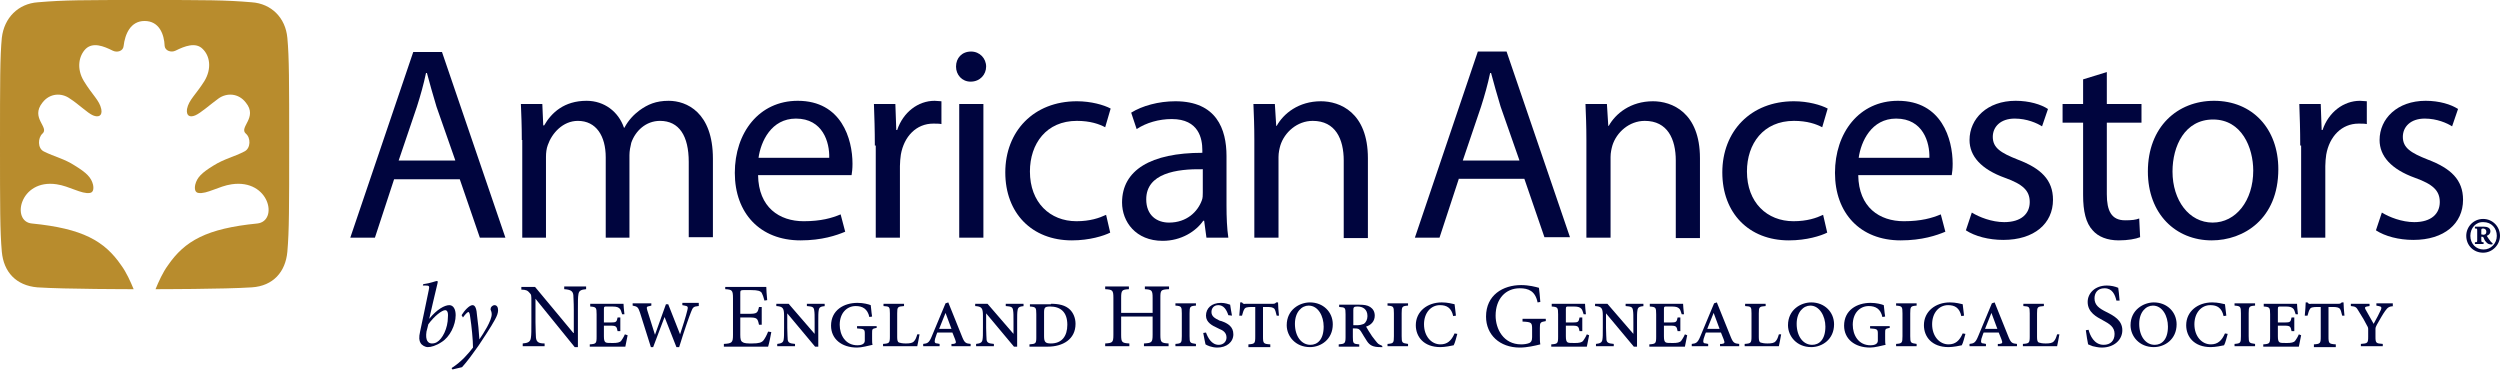
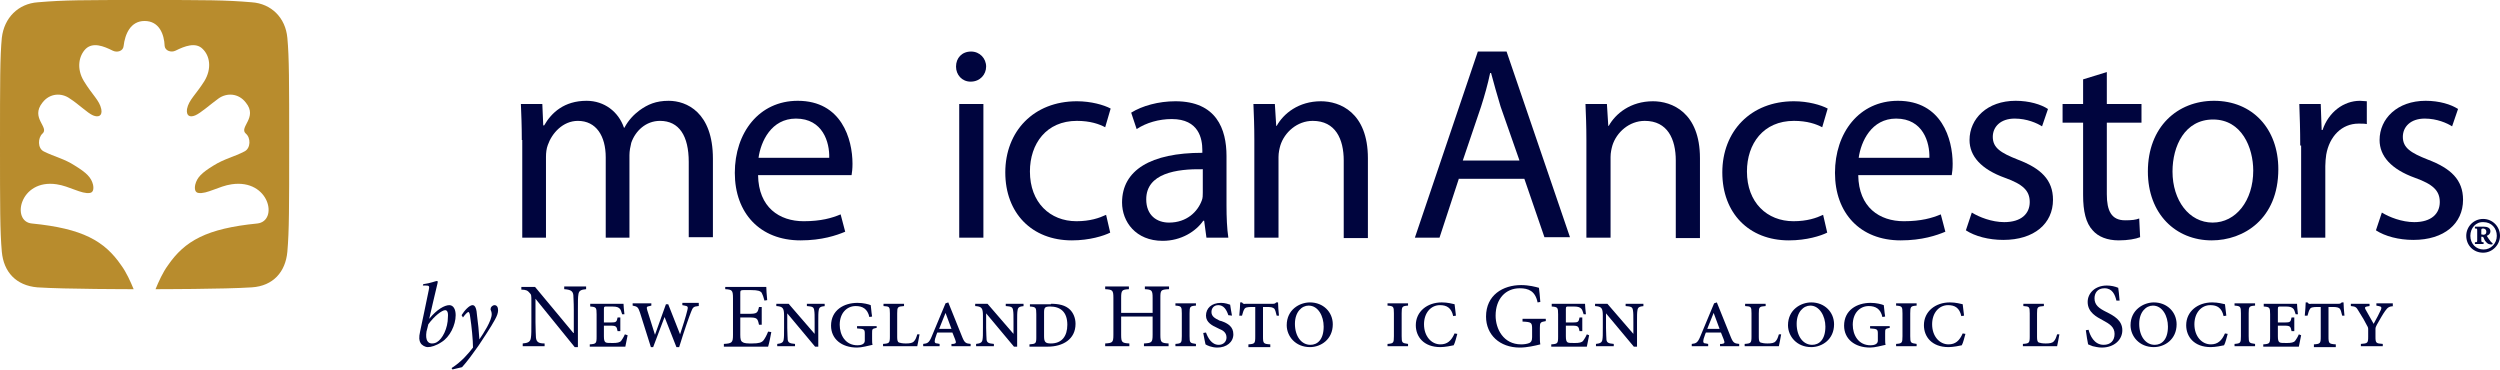
<svg xmlns="http://www.w3.org/2000/svg" version="1.1" x="0px" y="0px" viewBox="0 0 548.1 81.1" style="enable-background:new 0 0 548.1 81.1;" xml:space="preserve">
  <style type="text/css">
	.st0{fill:#00053E;}
	.st1{fill:#B88C2D;}
</style>
  <g id="Layer_1">
    <g>
-       <path class="st0" d="M86.4,39.3l-4.2,12.8h-5.4l13.8-40.7h6.3l13.9,40.7h-5.6l-4.4-12.8H86.4z M99.8,35.1l-4.1-11.7    c-0.8-2.7-1.5-5.1-2.1-7.4h-0.2c-0.5,2.4-1.2,4.9-2,7.4l-4,11.8H99.8z" />
      <path class="st0" d="M114.4,30.7c0-3.1-0.1-5.5-0.2-7.9h4.7l0.2,4.7h0.2c1.6-2.8,4.4-5.4,9.3-5.4c3.9,0,7,2.4,8.2,5.9h0.1    c0.9-1.7,2.1-2.9,3.3-3.8c1.8-1.3,3.6-2.1,6.4-2.1c3.9,0,9.7,2.5,9.7,12.7v17.2H151V35.5c0-5.7-2.1-9-6.3-9    c-3.1,0-5.4,2.2-6.3,4.8c-0.2,0.8-0.4,1.8-0.4,2.7v18.1h-5.2V34.5c0-4.7-2.1-8-6.1-8c-3.3,0-5.7,2.7-6.6,5.3    c-0.3,0.8-0.4,1.7-0.4,2.6v17.7h-5.2V30.7z" />
      <path class="st0" d="M166.2,38.4c0.1,7.1,4.7,10.1,10,10.1c3.8,0,6.2-0.7,8.1-1.5l1,3.8c-1.9,0.8-5.1,1.9-9.8,1.9    c-8.9,0-14.4-6-14.4-14.8c0-8.8,5.3-15.8,13.8-15.8c9.6,0,12,8.4,12,13.8c0,1.1-0.1,1.9-0.2,2.5H166.2z M181.8,34.6    c0.1-3.4-1.4-8.6-7.3-8.6c-5.4,0-7.7,5-8.2,8.6H181.8z" />
-       <path class="st0" d="M191.8,31.9c0-3.4-0.1-6.4-0.2-9.1h4.7l0.2,5.7h0.2c1.3-3.9,4.6-6.4,8.2-6.4c0.5,0,1,0.1,1.5,0.1v5    c-0.5-0.1-1.1-0.1-1.8-0.1c-3.7,0-6.4,2.8-7.1,6.8c-0.1,0.8-0.2,1.6-0.2,2.5v15.7h-5.3V31.9z" />
      <path class="st0" d="M212.8,17.9c-1.9,0-3.2-1.5-3.2-3.3c0-1.9,1.3-3.3,3.3-3.3c1.9,0,3.3,1.5,3.3,3.3    C216.2,16.3,214.9,17.9,212.8,17.9L212.8,17.9z M210.3,52.1V22.8h5.3v29.3H210.3z" />
      <path class="st0" d="M243.4,51c-1.4,0.7-4.5,1.7-8.4,1.7c-8.8,0-14.6-6-14.6-14.9c0-9,6.2-15.6,15.7-15.6c3.1,0,5.9,0.8,7.4,1.6    l-1.2,4.1c-1.3-0.7-3.3-1.4-6.2-1.4c-6.7,0-10.3,5-10.3,11.1c0,6.8,4.4,10.9,10.2,10.9c3,0,5-0.7,6.5-1.4L243.4,51z" />
      <path class="st0" d="M268.9,45.1c0,2.5,0.1,5,0.4,7h-4.8l-0.5-3.7h-0.2c-1.6,2.3-4.8,4.4-8.9,4.4c-5.9,0-8.9-4.2-8.9-8.4    c0-7.1,6.3-10.9,17.6-10.9v-0.6c0-2.4-0.7-6.8-6.7-6.8c-2.8,0-5.6,0.8-7.7,2.2l-1.2-3.6c2.4-1.5,6-2.5,9.7-2.5    c9,0,11.2,6.1,11.2,12V45.1z M263.7,37.1c-5.8-0.1-12.4,0.9-12.4,6.6c0,3.5,2.3,5.1,5,5.1c3.9,0,6.3-2.4,7.2-4.9    c0.2-0.5,0.2-1.1,0.2-1.7V37.1z" />
      <path class="st0" d="M275,30.7c0-3.1-0.1-5.5-0.2-7.9h4.7l0.3,4.8h0.1c1.5-2.7,4.8-5.4,9.7-5.4c4.1,0,10.3,2.4,10.3,12.5v17.5    h-5.3V35.2c0-4.7-1.8-8.7-6.8-8.7c-3.4,0-6.2,2.5-7.1,5.4c-0.2,0.7-0.4,1.6-0.4,2.5v17.7H275V30.7z" />
      <path class="st0" d="M319.8,39.3l-4.2,12.8h-5.4L324,11.3h6.3l13.9,40.7h-5.6l-4.4-12.8H319.8z M333.1,35.1l-4.1-11.7    c-0.8-2.7-1.5-5.1-2.1-7.4h-0.2c-0.5,2.4-1.2,4.9-2,7.4l-4,11.8H333.1z" />
      <path class="st0" d="M347.8,30.7c0-3.1-0.1-5.5-0.2-7.9h4.7l0.3,4.8h0.1c1.5-2.7,4.8-5.4,9.7-5.4c4.1,0,10.3,2.4,10.3,12.5v17.5    h-5.3V35.2c0-4.7-1.8-8.7-6.8-8.7c-3.4,0-6.2,2.5-7.1,5.4c-0.2,0.7-0.4,1.6-0.4,2.5v17.7h-5.3V30.7z" />
      <path class="st0" d="M400.6,51c-1.4,0.7-4.5,1.7-8.4,1.7c-8.8,0-14.6-6-14.6-14.9c0-9,6.2-15.6,15.7-15.6c3.1,0,5.9,0.8,7.4,1.6    l-1.2,4.1c-1.3-0.7-3.3-1.4-6.2-1.4c-6.7,0-10.3,5-10.3,11.1c0,6.8,4.4,10.9,10.2,10.9c3,0,5-0.7,6.5-1.4L400.6,51z" />
      <path class="st0" d="M407.4,38.4c0.1,7.1,4.7,10.1,10,10.1c3.8,0,6.2-0.7,8.1-1.5l1,3.8c-1.9,0.8-5.1,1.9-9.8,1.9    c-8.9,0-14.4-6-14.4-14.8c0-8.8,5.3-15.8,13.8-15.8c9.6,0,12,8.4,12,13.8c0,1.1-0.1,1.9-0.2,2.5H407.4z M423,34.6    c0.1-3.4-1.4-8.6-7.3-8.6c-5.4,0-7.7,5-8.2,8.6H423z" />
      <path class="st0" d="M432.3,46.6c1.6,1,4.4,2.1,7.1,2.1c3.8,0,5.6-1.9,5.6-4.4c0-2.5-1.5-3.9-5.4-5.3c-5.3-1.9-7.8-4.8-7.8-8.3    c0-4.7,3.9-8.6,10.1-8.6c3,0,5.6,0.8,7.1,1.8l-1.3,3.8c-1.1-0.7-3.3-1.7-6-1.7c-3.1,0-4.8,1.8-4.8,4c0,2.4,1.7,3.5,5.5,5    c5,1.9,7.7,4.4,7.7,8.8c0,5.2-4.1,8.8-10.9,8.8c-3.2,0-6.2-0.8-8.2-2.1L432.3,46.6z" />
      <path class="st0" d="M461.9,15.8v7h7.6v4.1h-7.6v15.7c0,3.6,1,5.7,4,5.7c1.5,0,2.3-0.1,3.1-0.4l0.2,4.1c-1,0.4-2.7,0.7-4.7,0.7    c-2.5,0-4.5-0.8-5.7-2.2c-1.5-1.6-2.1-4.2-2.1-7.7V26.9h-4.5v-4.1h4.5v-5.4L461.9,15.8z" />
      <path class="st0" d="M484.9,52.7c-7.9,0-14-5.8-14-15.1c0-9.8,6.5-15.5,14.5-15.5c8.4,0,14.1,6.1,14.1,15    C499.5,48,491.9,52.7,484.9,52.7L484.9,52.7z M485.1,48.8c5.1,0,8.9-4.8,8.9-11.4c0-5-2.5-11.2-8.8-11.2c-6.2,0-8.9,5.8-8.9,11.4    C476.3,43.9,479.9,48.8,485.1,48.8L485.1,48.8z" />
      <path class="st0" d="M504.3,31.9c0-3.4-0.1-6.4-0.2-9.1h4.7l0.2,5.7h0.2c1.3-3.9,4.6-6.4,8.2-6.4c0.5,0,1,0.1,1.5,0.1v5    c-0.5-0.1-1.1-0.1-1.8-0.1c-3.7,0-6.4,2.8-7.1,6.8c-0.1,0.8-0.2,1.6-0.2,2.5v15.7h-5.3V31.9z" />
      <path class="st0" d="M522.2,46.6c1.6,1,4.4,2.1,7.1,2.1c3.8,0,5.6-1.9,5.6-4.4c0-2.5-1.5-3.9-5.4-5.3c-5.3-1.9-7.8-4.8-7.8-8.3    c0-4.7,3.9-8.6,10.1-8.6c3,0,5.6,0.8,7.1,1.8l-1.3,3.8c-1.1-0.7-3.3-1.7-6-1.7c-3.1,0-4.8,1.8-4.8,4c0,2.4,1.7,3.5,5.5,5    c5,1.9,7.7,4.4,7.7,8.8c0,5.2-4.1,8.8-10.9,8.8c-3.2,0-6.2-0.8-8.2-2.1L522.2,46.6z" />
    </g>
    <g>
      <path class="st0" d="M92.8,62.3c1.6-0.2,2.7-0.7,3-0.7c0.2,0,0.2,0.2,0.1,0.6c-0.7,2.8-1.2,5.2-1.8,7.7h0c1.7-2.1,3.4-3,4.4-3    c0.9,0,1.4,0.9,1.4,2.2c0,2.2-1.3,4.8-3.1,5.9c-1.2,0.8-2.3,1.1-3,1.1c-0.6,0-1.3-0.4-1.6-0.9c-0.3-0.5-0.4-1.2-0.1-2.5    c0.6-2.7,1.2-5.8,1.9-9.1c0.2-0.9,0.1-1-0.7-1h-0.6L92.8,62.3z M97.6,68c-0.7,0-2.4,1.3-3.7,3.1c-0.1,0.4-0.2,0.9-0.4,1.6    c-0.3,2,0.4,2.6,1.2,2.6c0.4,0,0.8-0.1,1.1-0.3c1.2-0.7,2.4-3,2.4-5.5C98.3,68.4,98,68,97.6,68L97.6,68z" />
      <path class="st0" d="M105.1,74.4c0.9-1.3,2.7-4.1,2.7-5.5c0-0.4-0.1-0.7-0.2-0.9c-0.1-0.1,0-0.3,0-0.5c0.1-0.3,0.5-0.6,0.8-0.6    c0.5,0,0.8,0.4,0.8,1.1c0,0.6-0.2,1.2-0.7,2.1c-0.8,1.5-2.6,4.2-3.6,5.7c-1.2,1.7-2.5,3.5-3.6,4.7l-2.1,0.5L99,80.7    c2.2-1.4,3.7-3.2,4.7-4.5c0-1.6-0.3-4.7-0.6-6.6c-0.1-1-0.3-1.2-0.4-1.2c-0.2,0-0.7,0.5-1.2,1.2l-0.3-0.5c0.6-1,1.7-2.2,2.4-2.2    c0.6,0,0.9,0.8,1,2.4C104.8,70.8,105,72.6,105.1,74.4L105.1,74.4z" />
      <path class="st0" d="M128.5,63.4c-1.1,0.1-1.6,0.3-1.7,1.2c-0.1,0.6-0.1,1.5-0.1,3.4v8.1H126l-8.6-10.6h0v5.1    c0,1.9,0.1,2.8,0.1,3.4c0.1,1,0.6,1.3,1.9,1.3v0.6h-4.8v-0.6c1.1-0.1,1.7-0.3,1.8-1.3c0.1-0.6,0.1-1.6,0.1-3.4v-4.4    c0-1.5,0-1.6-0.4-2c-0.4-0.5-0.8-0.7-1.8-0.7v-0.6h3l8.4,10.1h0.1V68c0-1.9-0.1-2.8-0.1-3.3c-0.1-0.9-0.6-1.2-2-1.3v-0.6h4.8V63.4    z" />
      <path class="st0" d="M137.6,73.5c-0.1,0.6-0.4,2.1-0.5,2.5h-7.8v-0.5c1.4-0.1,1.5-0.2,1.5-1.7v-4.9c0-1.5-0.1-1.6-1.4-1.7v-0.6    h7.3c0,0.4,0.1,1.4,0.2,2.3l-0.5,0c-0.2-0.6-0.3-1-0.5-1.2c-0.3-0.3-0.6-0.5-1.7-0.5H133c-0.5,0-0.6,0-0.6,0.6v2.9h1.5    c1.2,0,1.3-0.1,1.5-1.1h0.6v3h-0.6c-0.2-1-0.3-1.2-1.5-1.2h-1.5v2.3c0,0.8,0.1,1.1,0.3,1.3c0.2,0.2,0.7,0.2,1.6,0.2    c1,0,1.6-0.1,1.9-0.5c0.2-0.3,0.5-0.7,0.8-1.4L137.6,73.5z" />
      <path class="st0" d="M153.1,67.1c-1.1,0.1-1.2,0.3-1.6,1.3c-0.4,1-1.4,3.8-2.6,7.7h-0.6l-2.6-6.6h0l-2.5,6.6h-0.5l-2.4-7.6    c-0.4-1.2-0.6-1.3-1.6-1.5v-0.5h4.1v0.5l-0.4,0.1c-0.6,0.1-0.7,0.2-0.5,0.9l1.7,5.4h0l2.4-6.7h0.5l2.6,6.6h0    c0.5-1.5,1.3-4,1.6-5.3c0.2-0.7,0.1-0.9-0.6-1l-0.5-0.1v-0.5h3.6V67.1z" />
      <path class="st0" d="M169.1,72.8c-0.1,0.7-0.5,2.6-0.7,3.2h-9.7v-0.6c1.8-0.1,2-0.3,2-2v-8c0-1.8-0.2-1.9-1.7-2v-0.5h9    c0,0.5,0.1,1.9,0.2,2.9l-0.6,0.1c-0.2-0.8-0.4-1.3-0.6-1.7c-0.3-0.4-0.8-0.6-2.3-0.6H163c-0.6,0-0.7,0.1-0.7,0.6v4.6h1.9    c1.8,0,1.9-0.2,2.2-1.5h0.6v3.9h-0.6c-0.3-1.4-0.4-1.6-2.2-1.6h-1.9v3.8c0,0.9,0.1,1.4,0.5,1.6c0.4,0.3,1.1,0.3,2.1,0.3    c1.5,0,2.1-0.2,2.5-0.7c0.3-0.4,0.7-1.1,1-1.9L169.1,72.8z" />
      <path class="st0" d="M180.9,67.1c-0.9,0.1-1.3,0.2-1.4,0.9c-0.1,0.5-0.1,1.2-0.1,2.6V76h-0.7l-6.1-7.3h0v3.2    c0,1.4,0.1,2.1,0.1,2.6c0.1,0.6,0.4,0.8,1.6,0.9v0.5h-3.9v-0.5c0.9-0.1,1.3-0.3,1.4-0.9c0.1-0.5,0.1-1.2,0.1-2.6v-2.7    c0-1.7-0.3-2-1.7-2.1v-0.5h2.7l5.7,6.6h0v-2.6c0-1.4,0-2.1-0.1-2.6c-0.1-0.7-0.4-0.8-1.6-0.9v-0.5h3.9V67.1z" />
      <path class="st0" d="M192.1,71.9c-0.9,0.2-0.9,0.2-0.9,1.2v1.2c0,0.5,0,1,0.1,1.3c-1,0.2-2.3,0.6-3.4,0.6c-3.4,0-5.7-1.9-5.7-4.8    c0-3.4,2.8-5,5.8-5c1.3,0,2.4,0.3,2.9,0.5c0.1,0.5,0.1,1.3,0.3,2.5l-0.6,0.1c-0.4-1.8-1.5-2.4-3-2.4c-1.9,0-3.5,1.5-3.5,4.1    c0,2.2,1.2,4.5,3.9,4.5c0.7,0,1.6-0.2,1.6-1v-1.5c0-1-0.1-1.1-1.7-1.2v-0.5h4.3V71.9z" />
      <path class="st0" d="M201.6,73.3c-0.1,0.6-0.4,2.2-0.5,2.6h-7.5v-0.5c1.4-0.1,1.5-0.2,1.5-1.7v-5c0-1.5-0.1-1.5-1.4-1.6v-0.5h4.5    v0.5c-1.4,0.1-1.5,0.2-1.5,1.6v5.2c0,0.7,0.1,1.1,0.4,1.2c0.3,0.1,0.8,0.2,1.5,0.2c0.9,0,1.5-0.1,1.8-0.5c0.3-0.3,0.5-0.8,0.7-1.5    L201.6,73.3z" />
      <path class="st0" d="M208.6,75.9v-0.5l0.4,0c0.6-0.1,0.7-0.2,0.4-1l-0.6-1.5h-3.3c-0.2,0.4-0.3,0.9-0.5,1.4c-0.2,0.8,0,1,0.5,1    l0.5,0.1v0.5h-3.6v-0.5c0.9-0.1,1.3-0.2,1.9-1.7l3-7.2l0.6-0.2l3.1,7.7c0.5,1.2,0.8,1.3,1.8,1.4v0.5H208.6z M207.3,68.6    L207.3,68.6l-1.4,3.5h2.7L207.3,68.6z" />
      <path class="st0" d="M224.5,67.1c-0.9,0.1-1.3,0.2-1.4,0.9c-0.1,0.5-0.1,1.2-0.1,2.6V76h-0.7l-6.1-7.3h0v3.2    c0,1.4,0.1,2.1,0.1,2.6c0.1,0.6,0.4,0.8,1.6,0.9v0.5H214v-0.5c0.9-0.1,1.3-0.3,1.4-0.9c0.1-0.5,0.1-1.2,0.1-2.6v-2.7    c0-1.7-0.3-2-1.7-2.1v-0.5h2.7l5.7,6.6h0v-2.6c0-1.4,0-2.1-0.1-2.6c-0.1-0.7-0.4-0.8-1.6-0.9v-0.5h3.9V67.1z" />
      <path class="st0" d="M230.4,66.6c1.7,0,3.2,0.3,4.2,1.3c0.7,0.7,1.2,1.8,1.2,3.1c0,3.4-2.8,5-6.1,5h-4v-0.5    c1.4-0.1,1.5-0.2,1.5-1.6v-5c0-1.5-0.1-1.6-1.4-1.7v-0.5H230.4z M228.9,73.7c0,1.3,0.3,1.6,1.5,1.6c2.4,0,3.6-1.6,3.6-4.1    c0-2.9-1.6-4-3.8-4c-0.6,0-1,0.1-1.1,0.3c-0.1,0.1-0.2,0.4-0.2,0.9V73.7z" />
      <path class="st0" d="M256.2,63.4c-1.7,0.1-1.8,0.2-1.8,1.9v8.1c0,1.7,0.2,1.8,1.8,1.9v0.6h-5.4v-0.6c1.7-0.1,1.9-0.2,1.9-1.9v-4    h-6.9v4c0,1.7,0.2,1.8,1.8,1.9v0.6h-5.3v-0.6c1.6-0.1,1.8-0.2,1.8-1.9v-8.1c0-1.7-0.2-1.8-1.8-1.9v-0.6h5.2v0.6    c-1.5,0.1-1.7,0.2-1.7,1.9v3.3h6.9v-3.3c0-1.7-0.2-1.8-1.7-1.9v-0.6h5.3V63.4z" />
      <path class="st0" d="M257.7,75.9v-0.5c1.3-0.1,1.4-0.2,1.4-1.7v-5c0-1.5-0.1-1.6-1.4-1.7v-0.5h4.5v0.5c-1.3,0.1-1.4,0.2-1.4,1.7v5    c0,1.5,0.1,1.5,1.4,1.7v0.5H257.7z" />
      <path class="st0" d="M269.3,69.1c-0.4-1.2-1-2.2-2.2-2.2c-1,0-1.5,0.7-1.5,1.5c0,1,0.8,1.4,1.8,1.9l0.4,0.1    c1.4,0.5,2.6,1.2,2.6,2.9c0,1.7-1.5,2.9-3.5,2.9c-1.3,0-2.3-0.5-2.6-0.7c-0.1-0.3-0.3-1.5-0.5-2.5l0.6-0.1    c0.4,1.1,1.2,2.7,2.8,2.7c1,0,1.7-0.7,1.7-1.6c0-1.1-0.8-1.6-1.6-1.9l-0.4-0.2c-1.1-0.5-2.5-1.2-2.5-2.7c0-1.6,1.2-2.8,3.3-2.8    c0.9,0,1.7,0.3,2,0.4c0.1,0.6,0.2,1.4,0.4,2.4L269.3,69.1z" />
      <path class="st0" d="M279.9,69.2c-0.2-0.8-0.3-1.2-0.5-1.5c-0.3-0.3-0.7-0.4-1.6-0.4h-0.9v6.5c0,1.5,0.1,1.6,1.6,1.7v0.6h-4.8    v-0.6c1.4-0.1,1.5-0.2,1.5-1.7v-6.5h-0.6c-1.2,0-1.6,0.1-1.8,0.5c-0.2,0.3-0.3,0.7-0.5,1.4h-0.6c0.1-1.2,0.2-2.2,0.2-2.9h0.4    c0.2,0.3,0.4,0.4,0.8,0.3h6c0.4,0,0.5-0.1,0.7-0.3h0.4c0,0.6,0.1,2,0.2,2.9L279.9,69.2z" />
      <path class="st0" d="M287.2,66.3c2.9,0,5,2.1,5,4.8c0,3.3-2.6,5-5,5c-3.2,0-5.1-2.4-5.1-4.8C282.1,67.9,284.9,66.3,287.2,66.3    L287.2,66.3z M286.9,67c-1.5,0-3,1.4-3,4c0,2.7,1.4,4.6,3.4,4.6c1.5,0,2.9-1.1,2.9-4C290.2,69.3,289,67,286.9,67L286.9,67z" />
-       <path class="st0" d="M303.1,76.1h-0.5c-1.6,0-2.3-0.4-2.9-1.3c-0.4-0.6-1-1.6-1.3-2.1c-0.4-0.6-0.6-0.7-1.4-0.7h-0.4v1.9    c0,1.4,0.1,1.5,1.4,1.6v0.5h-4.5v-0.5c1.3-0.1,1.5-0.2,1.5-1.6v-5c0-1.5-0.1-1.5-1.4-1.6v-0.5h4.4c1,0,1.8,0.1,2.4,0.5    c0.6,0.4,1,1,1,1.9c0,1.3-0.9,2.1-1.9,2.4c0.2,0.4,0.9,1.5,1.3,2.1c0.5,0.7,0.8,1,1.1,1.4c0.3,0.4,0.7,0.5,1.1,0.7L303.1,76.1z     M297.5,71.3c0.6,0,1-0.1,1.5-0.3c0.5-0.3,0.8-1,0.8-1.7c0-1.5-1-2.1-2.2-2.1c-0.8,0-0.9,0.2-0.9,0.8v3.3H297.5z" />
      <path class="st0" d="M304.2,75.9v-0.5c1.3-0.1,1.4-0.2,1.4-1.7v-5c0-1.5-0.1-1.6-1.4-1.7v-0.5h4.5v0.5c-1.3,0.1-1.4,0.2-1.4,1.7v5    c0,1.5,0.1,1.5,1.4,1.7v0.5H304.2z" />
      <path class="st0" d="M319.5,73.2c-0.2,0.7-0.5,2-0.8,2.5c-0.4,0.1-1.9,0.4-2.9,0.4c-3.7,0-5.4-2.3-5.4-4.8c0-3,2.5-5,5.7-5    c1.3,0,2.3,0.3,2.8,0.4c0.1,0.8,0.2,1.6,0.3,2.5l-0.6,0.1c-0.4-1.8-1.4-2.4-2.9-2.4c-2,0-3.5,1.7-3.5,4.2c0,2.6,1.6,4.4,3.6,4.4    c1.5,0,2.4-0.8,3.1-2.4L319.5,73.2z" />
      <path class="st0" d="M338.9,70.4c-1.2,0.2-1.3,0.3-1.3,1.5v1.7c0,0.7,0,1.4,0.1,1.9c-1.2,0.3-2.9,0.7-4.5,0.7    c-4.4,0-7.4-2.8-7.4-6.8c0-4.7,3.7-6.9,7.7-6.9c1.7,0,3.2,0.4,3.9,0.6c0.1,0.7,0.2,1.8,0.3,3.1l-0.6,0.1c-0.5-2.5-2-3.1-3.9-3.1    c-3.1,0-5.3,2.3-5.3,6c0,2.9,1.7,6.3,5.6,6.3c0.7,0,1.3-0.1,1.8-0.3c0.4-0.2,0.6-0.5,0.6-1.3v-1.7c0-1.5-0.1-1.6-2.1-1.7v-0.6h5.1    V70.4z" />
      <path class="st0" d="M348.4,73.5c-0.1,0.6-0.4,2.1-0.5,2.5h-7.8v-0.5c1.4-0.1,1.5-0.2,1.5-1.7v-4.9c0-1.5-0.1-1.6-1.4-1.7v-0.6    h7.3c0,0.4,0.1,1.4,0.2,2.3l-0.5,0c-0.2-0.6-0.3-1-0.5-1.2c-0.3-0.3-0.6-0.5-1.7-0.5h-1.1c-0.5,0-0.6,0-0.6,0.6v2.9h1.5    c1.2,0,1.3-0.1,1.5-1.1h0.6v3h-0.6c-0.2-1-0.3-1.2-1.5-1.2h-1.5v2.3c0,0.8,0.1,1.1,0.3,1.3c0.2,0.2,0.7,0.2,1.6,0.2    c1,0,1.6-0.1,1.9-0.5c0.2-0.3,0.5-0.7,0.8-1.4L348.4,73.5z" />
      <path class="st0" d="M360.4,67.1c-0.9,0.1-1.3,0.2-1.4,0.9c-0.1,0.5-0.1,1.2-0.1,2.6V76h-0.7l-6.1-7.3h0v3.2    c0,1.4,0.1,2.1,0.1,2.6c0.1,0.6,0.4,0.8,1.6,0.9v0.5h-3.9v-0.5c0.9-0.1,1.3-0.3,1.4-0.9c0.1-0.5,0.1-1.2,0.1-2.6v-2.7    c0-1.7-0.3-2-1.7-2.1v-0.5h2.7l5.7,6.6h0v-2.6c0-1.4,0-2.1-0.1-2.6c-0.1-0.7-0.4-0.8-1.6-0.9v-0.5h3.9V67.1z" />
-       <path class="st0" d="M369.9,73.5c-0.1,0.6-0.4,2.1-0.5,2.5h-7.8v-0.5c1.4-0.1,1.5-0.2,1.5-1.7v-4.9c0-1.5-0.1-1.6-1.4-1.7v-0.6    h7.3c0,0.4,0.1,1.4,0.2,2.3l-0.5,0c-0.2-0.6-0.3-1-0.5-1.2c-0.3-0.3-0.6-0.5-1.7-0.5h-1.1c-0.5,0-0.6,0-0.6,0.6v2.9h1.5    c1.2,0,1.3-0.1,1.5-1.1h0.6v3h-0.6c-0.2-1-0.3-1.2-1.5-1.2h-1.5v2.3c0,0.8,0.1,1.1,0.3,1.3c0.2,0.2,0.7,0.2,1.6,0.2    c1,0,1.6-0.1,1.9-0.5c0.2-0.3,0.5-0.7,0.8-1.4L369.9,73.5z" />
      <path class="st0" d="M377.1,75.9v-0.5l0.4,0c0.6-0.1,0.7-0.2,0.4-1l-0.6-1.5H374c-0.2,0.4-0.3,0.9-0.5,1.4c-0.2,0.8,0,1,0.5,1    l0.5,0.1v0.5h-3.6v-0.5c0.9-0.1,1.3-0.2,1.9-1.7l3-7.2l0.6-0.2l3.1,7.7c0.5,1.2,0.8,1.3,1.8,1.4v0.5H377.1z M375.7,68.6    L375.7,68.6l-1.4,3.5h2.7L375.7,68.6z" />
      <path class="st0" d="M390.5,73.3c-0.1,0.6-0.4,2.2-0.5,2.6h-7.5v-0.5c1.4-0.1,1.5-0.2,1.5-1.7v-5c0-1.5-0.1-1.5-1.4-1.6v-0.5h4.5    v0.5c-1.4,0.1-1.5,0.2-1.5,1.6v5.2c0,0.7,0.1,1.1,0.4,1.2c0.3,0.1,0.8,0.2,1.5,0.2c0.9,0,1.5-0.1,1.8-0.5c0.3-0.3,0.5-0.8,0.7-1.5    L390.5,73.3z" />
      <path class="st0" d="M397.1,66.3c2.9,0,5,2.1,5,4.8c0,3.3-2.6,5-5,5c-3.2,0-5.1-2.4-5.1-4.8C392,67.9,394.8,66.3,397.1,66.3    L397.1,66.3z M396.9,67c-1.5,0-3,1.4-3,4c0,2.7,1.4,4.6,3.4,4.6c1.5,0,2.9-1.1,2.9-4C400.2,69.3,398.9,67,396.9,67L396.9,67z" />
      <path class="st0" d="M414.2,71.9c-0.9,0.2-0.9,0.2-0.9,1.2v1.2c0,0.5,0,1,0.1,1.3c-1,0.2-2.3,0.6-3.4,0.6c-3.4,0-5.7-1.9-5.7-4.8    c0-3.4,2.8-5,5.8-5c1.3,0,2.4,0.3,2.9,0.5c0.1,0.5,0.1,1.3,0.3,2.5l-0.6,0.1c-0.4-1.8-1.5-2.4-3-2.4c-1.9,0-3.5,1.5-3.5,4.1    c0,2.2,1.2,4.5,3.9,4.5c0.7,0,1.6-0.2,1.6-1v-1.5c0-1-0.1-1.1-1.7-1.2v-0.5h4.3V71.9z" />
      <path class="st0" d="M415.7,75.9v-0.5c1.3-0.1,1.4-0.2,1.4-1.7v-5c0-1.5-0.1-1.6-1.4-1.7v-0.5h4.5v0.5c-1.3,0.1-1.4,0.2-1.4,1.7v5    c0,1.5,0.1,1.5,1.4,1.7v0.5H415.7z" />
      <path class="st0" d="M430.9,73.2c-0.2,0.7-0.5,2-0.8,2.5c-0.4,0.1-1.9,0.4-2.9,0.4c-3.7,0-5.4-2.3-5.4-4.8c0-3,2.5-5,5.7-5    c1.3,0,2.3,0.3,2.8,0.4c0.1,0.8,0.2,1.6,0.3,2.5l-0.6,0.1c-0.4-1.8-1.4-2.4-2.9-2.4c-2,0-3.5,1.7-3.5,4.2c0,2.6,1.6,4.4,3.6,4.4    c1.5,0,2.4-0.8,3.1-2.4L430.9,73.2z" />
-       <path class="st0" d="M438,75.9v-0.5l0.4,0c0.6-0.1,0.7-0.2,0.4-1l-0.6-1.5h-3.3c-0.2,0.4-0.3,0.9-0.5,1.4c-0.2,0.8,0,1,0.5,1    l0.5,0.1v0.5h-3.6v-0.5c0.9-0.1,1.3-0.2,1.9-1.7l3-7.2l0.6-0.2l3.1,7.7c0.5,1.2,0.8,1.3,1.8,1.4v0.5H438z M436.6,68.6L436.6,68.6    l-1.4,3.5h2.7L436.6,68.6z" />
      <path class="st0" d="M451.5,73.3c-0.1,0.6-0.4,2.2-0.5,2.6h-7.5v-0.5c1.4-0.1,1.5-0.2,1.5-1.7v-5c0-1.5-0.1-1.5-1.4-1.6v-0.5h4.5    v0.5c-1.4,0.1-1.5,0.2-1.5,1.6v5.2c0,0.7,0.1,1.1,0.4,1.2c0.3,0.1,0.8,0.2,1.5,0.2c0.9,0,1.5-0.1,1.8-0.5c0.3-0.3,0.5-0.8,0.7-1.5    L451.5,73.3z" />
      <path class="st0" d="M464,65.9c-0.3-1.3-0.9-2.7-2.6-2.7c-1.6,0-2.2,1.1-2.2,2.2c0,1.5,1,2.2,2.6,3c1.6,0.8,3.5,1.8,3.5,4    c0,2.1-1.8,3.8-4.5,3.8c-0.8,0-1.5-0.2-2-0.3c-0.5-0.2-0.8-0.3-1-0.4c-0.1-0.4-0.4-2.2-0.5-3.1l0.6-0.1c0.3,1.2,1.2,3.3,3.3,3.3    c1.5,0,2.4-0.9,2.4-2.4c0-1.5-1.1-2.2-2.6-3c-1.3-0.7-3.3-1.7-3.3-4c0-1.9,1.6-3.6,4.2-3.6c0.9,0,1.8,0.2,2.5,0.5    c0.1,0.7,0.2,1.5,0.3,2.8L464,65.9z" />
      <path class="st0" d="M472.2,66.3c2.9,0,5,2.1,5,4.8c0,3.3-2.6,5-5,5c-3.2,0-5.1-2.4-5.1-4.8C467.1,67.9,470,66.3,472.2,66.3    L472.2,66.3z M472,67c-1.5,0-3,1.4-3,4c0,2.7,1.4,4.6,3.4,4.6c1.5,0,2.9-1.1,2.9-4C475.3,69.3,474.1,67,472,67L472,67z" />
      <path class="st0" d="M488.4,73.2c-0.2,0.7-0.5,2-0.8,2.5c-0.4,0.1-1.9,0.4-2.9,0.4c-3.7,0-5.4-2.3-5.4-4.8c0-3,2.5-5,5.7-5    c1.3,0,2.3,0.3,2.8,0.4c0.1,0.8,0.2,1.6,0.3,2.5l-0.6,0.1c-0.4-1.8-1.4-2.4-2.9-2.4c-2,0-3.5,1.7-3.5,4.2c0,2.6,1.6,4.4,3.6,4.4    c1.5,0,2.4-0.8,3.1-2.4L488.4,73.2z" />
      <path class="st0" d="M489.9,75.9v-0.5c1.3-0.1,1.4-0.2,1.4-1.7v-5c0-1.5-0.1-1.6-1.4-1.7v-0.5h4.5v0.5c-1.3,0.1-1.4,0.2-1.4,1.7v5    c0,1.5,0.1,1.5,1.4,1.7v0.5H489.9z" />
      <path class="st0" d="M504.5,73.5c-0.1,0.6-0.4,2.1-0.5,2.5h-7.8v-0.5c1.4-0.1,1.5-0.2,1.5-1.7v-4.9c0-1.5-0.1-1.6-1.4-1.7v-0.6    h7.3c0,0.4,0.1,1.4,0.2,2.3l-0.5,0c-0.2-0.6-0.3-1-0.5-1.2c-0.3-0.3-0.6-0.5-1.7-0.5h-1.1c-0.5,0-0.6,0-0.6,0.6v2.9h1.5    c1.2,0,1.3-0.1,1.5-1.1h0.6v3h-0.6c-0.2-1-0.3-1.2-1.5-1.2h-1.5v2.3c0,0.8,0.1,1.1,0.3,1.3c0.2,0.2,0.7,0.2,1.6,0.2    c1,0,1.6-0.1,1.9-0.5c0.2-0.3,0.5-0.7,0.8-1.4L504.5,73.5z" />
      <path class="st0" d="M513.5,69.2c-0.2-0.8-0.3-1.2-0.5-1.5c-0.3-0.3-0.7-0.4-1.6-0.4h-0.9v6.5c0,1.5,0.1,1.6,1.6,1.7v0.6h-4.8    v-0.6c1.4-0.1,1.5-0.2,1.5-1.7v-6.5h-0.6c-1.2,0-1.6,0.1-1.8,0.5c-0.2,0.3-0.3,0.7-0.5,1.4h-0.6c0.1-1.2,0.2-2.2,0.2-2.9h0.4    c0.2,0.3,0.4,0.4,0.8,0.3h6c0.4,0,0.5-0.1,0.7-0.3h0.4c0,0.6,0.1,2,0.2,2.9L513.5,69.2z" />
      <path class="st0" d="M524.8,67.1c-1.1,0.1-1.3,0.3-1.9,1.1c-0.5,0.7-1,1.6-1.8,3c-0.2,0.4-0.3,0.6-0.3,0.9v1.7    c0,1.4,0.1,1.5,1.6,1.6v0.5h-4.8v-0.5c1.5-0.1,1.6-0.2,1.6-1.6v-1.5c0-0.4,0-0.5-0.3-1c-0.4-0.8-0.9-1.7-1.8-3.1    c-0.5-0.9-0.7-1-1.7-1.1v-0.5h4.1v0.5l-0.6,0.1c-0.4,0.1-0.5,0.2-0.3,0.6c0.5,0.9,1.3,2.3,1.8,3.2c0.6-1.1,1.3-2.4,1.6-3.1    c0.2-0.5,0.1-0.7-0.5-0.8l-0.5-0.1v-0.5h3.6V67.1z" />
    </g>
  </g>
  <g id="Layer_3_copy">
    <path class="st1" d="M31.7,4.6c-3.1,0-4.3,2.9-4.6,5.5c-0.1,1.1-1.4,1.5-2.4,1c-2-1-4.3-1.9-5.9-0.4c-1.5,1.5-2.1,4.3-0.4,7.1   c1.9,3.1,3.4,4.2,3.8,6.1c0.3,1.5-0.6,1.9-1.8,1.4c-1.2-0.5-3.2-2.5-5.1-3.7c-1.8-1.3-4.4-1.2-6,0.9c-2.7,3.4,1.6,5.4,0,6.8   c-1,0.9-1.1,3.2,0.3,3.9c2.4,1.2,4.5,1.6,6.8,3.1c2.6,1.6,3.6,2.6,4,4.2c0.2,1,0,1.7-0.7,1.8c-1.8,0.3-4.5-1.5-7.3-1.9   C4.3,39.2,2.4,48.6,7,49c11.1,1.1,15.9,3.8,19.6,9.2c1.1,1.5,2,3.5,2.7,5.2c0,0-15.2,0-21.1-0.4c-4.7-0.4-7.4-3.4-7.8-7.8   C0,50.7,0,45.3,0,31.7C0,18.1,0,12.4,0.4,8.3C0.9,3.9,4,0.8,8.3,0.5C14.2,0,18.1,0,31.7,0s17.6,0,23.5,0.5c4.3,0.3,7.4,3.4,7.8,7.8   c0.4,4.2,0.4,9.8,0.4,23.4c0,13.6,0,19-0.4,23.5c-0.4,4.4-3.1,7.5-7.8,7.8c-5.9,0.4-21.1,0.4-21.1,0.4c0.7-1.7,1.6-3.7,2.7-5.2   c3.7-5.4,8.5-8.1,19.6-9.2c4.7-0.5,2.7-9.8-5.6-8.6c-2.8,0.4-5.5,2.2-7.3,1.9c-0.7-0.1-0.9-0.8-0.7-1.8c0.4-1.6,1.4-2.6,4-4.2   c2.4-1.5,4.5-1.9,6.8-3.1c1.4-0.7,1.4-3,0.3-3.9c-1.6-1.4,2.7-3.5,0-6.8c-1.6-2.1-4.2-2.2-6-0.9c-1.8,1.3-3.9,3.2-5.1,3.7   c-1.2,0.5-2,0.1-1.8-1.4c0.4-2,1.9-3.1,3.8-6.1c1.7-2.8,1.2-5.6-0.4-7.1c-1.5-1.5-3.9-0.6-5.9,0.4c-1,0.5-2.3,0-2.4-1   C36,7.5,34.9,4.6,31.7,4.6z" />
  </g>
  <g id="_x3C_Layer_x3E_">
    <g>
      <path class="st0" d="M548.1,51.7c0,1.9-1.6,3.7-3.7,3.7c-2.1,0-3.7-1.6-3.7-3.7c0-2,1.6-3.7,3.7-3.7    C546.5,48,548.1,49.7,548.1,51.7z M541.6,51.7c0,1.7,1.2,3,2.9,3c1.6,0,2.9-1.3,2.9-3c0-1.7-1.2-3-2.9-3    C542.8,48.6,541.6,50,541.6,51.7z M546.4,53.6c-0.7,0-1-0.1-1.4-0.6c-0.3-0.3-0.4-0.7-0.5-0.9c-0.1-0.2-0.3-0.2-0.4-0.2H544v0.7    c0,0.5,0.1,0.5,0.5,0.5v0.4h-1.9v-0.4c0.5,0,0.5,0,0.5-0.5v-2c0-0.5,0-0.5-0.5-0.5v-0.4h2c0.6,0,1.4,0.2,1.4,1    c0,0.5-0.3,0.8-0.8,1c0.3,0.5,0.5,0.8,0.9,1.3c0.1,0.1,0.3,0.3,0.4,0.3L546.4,53.6z M544.3,51.5c0.1,0,0.4-0.1,0.5-0.1    c0.2-0.1,0.3-0.3,0.3-0.6c0-0.6-0.5-0.7-0.7-0.7c-0.3,0-0.4,0.1-0.4,0.3v1H544.3z" />
    </g>
  </g>
</svg>